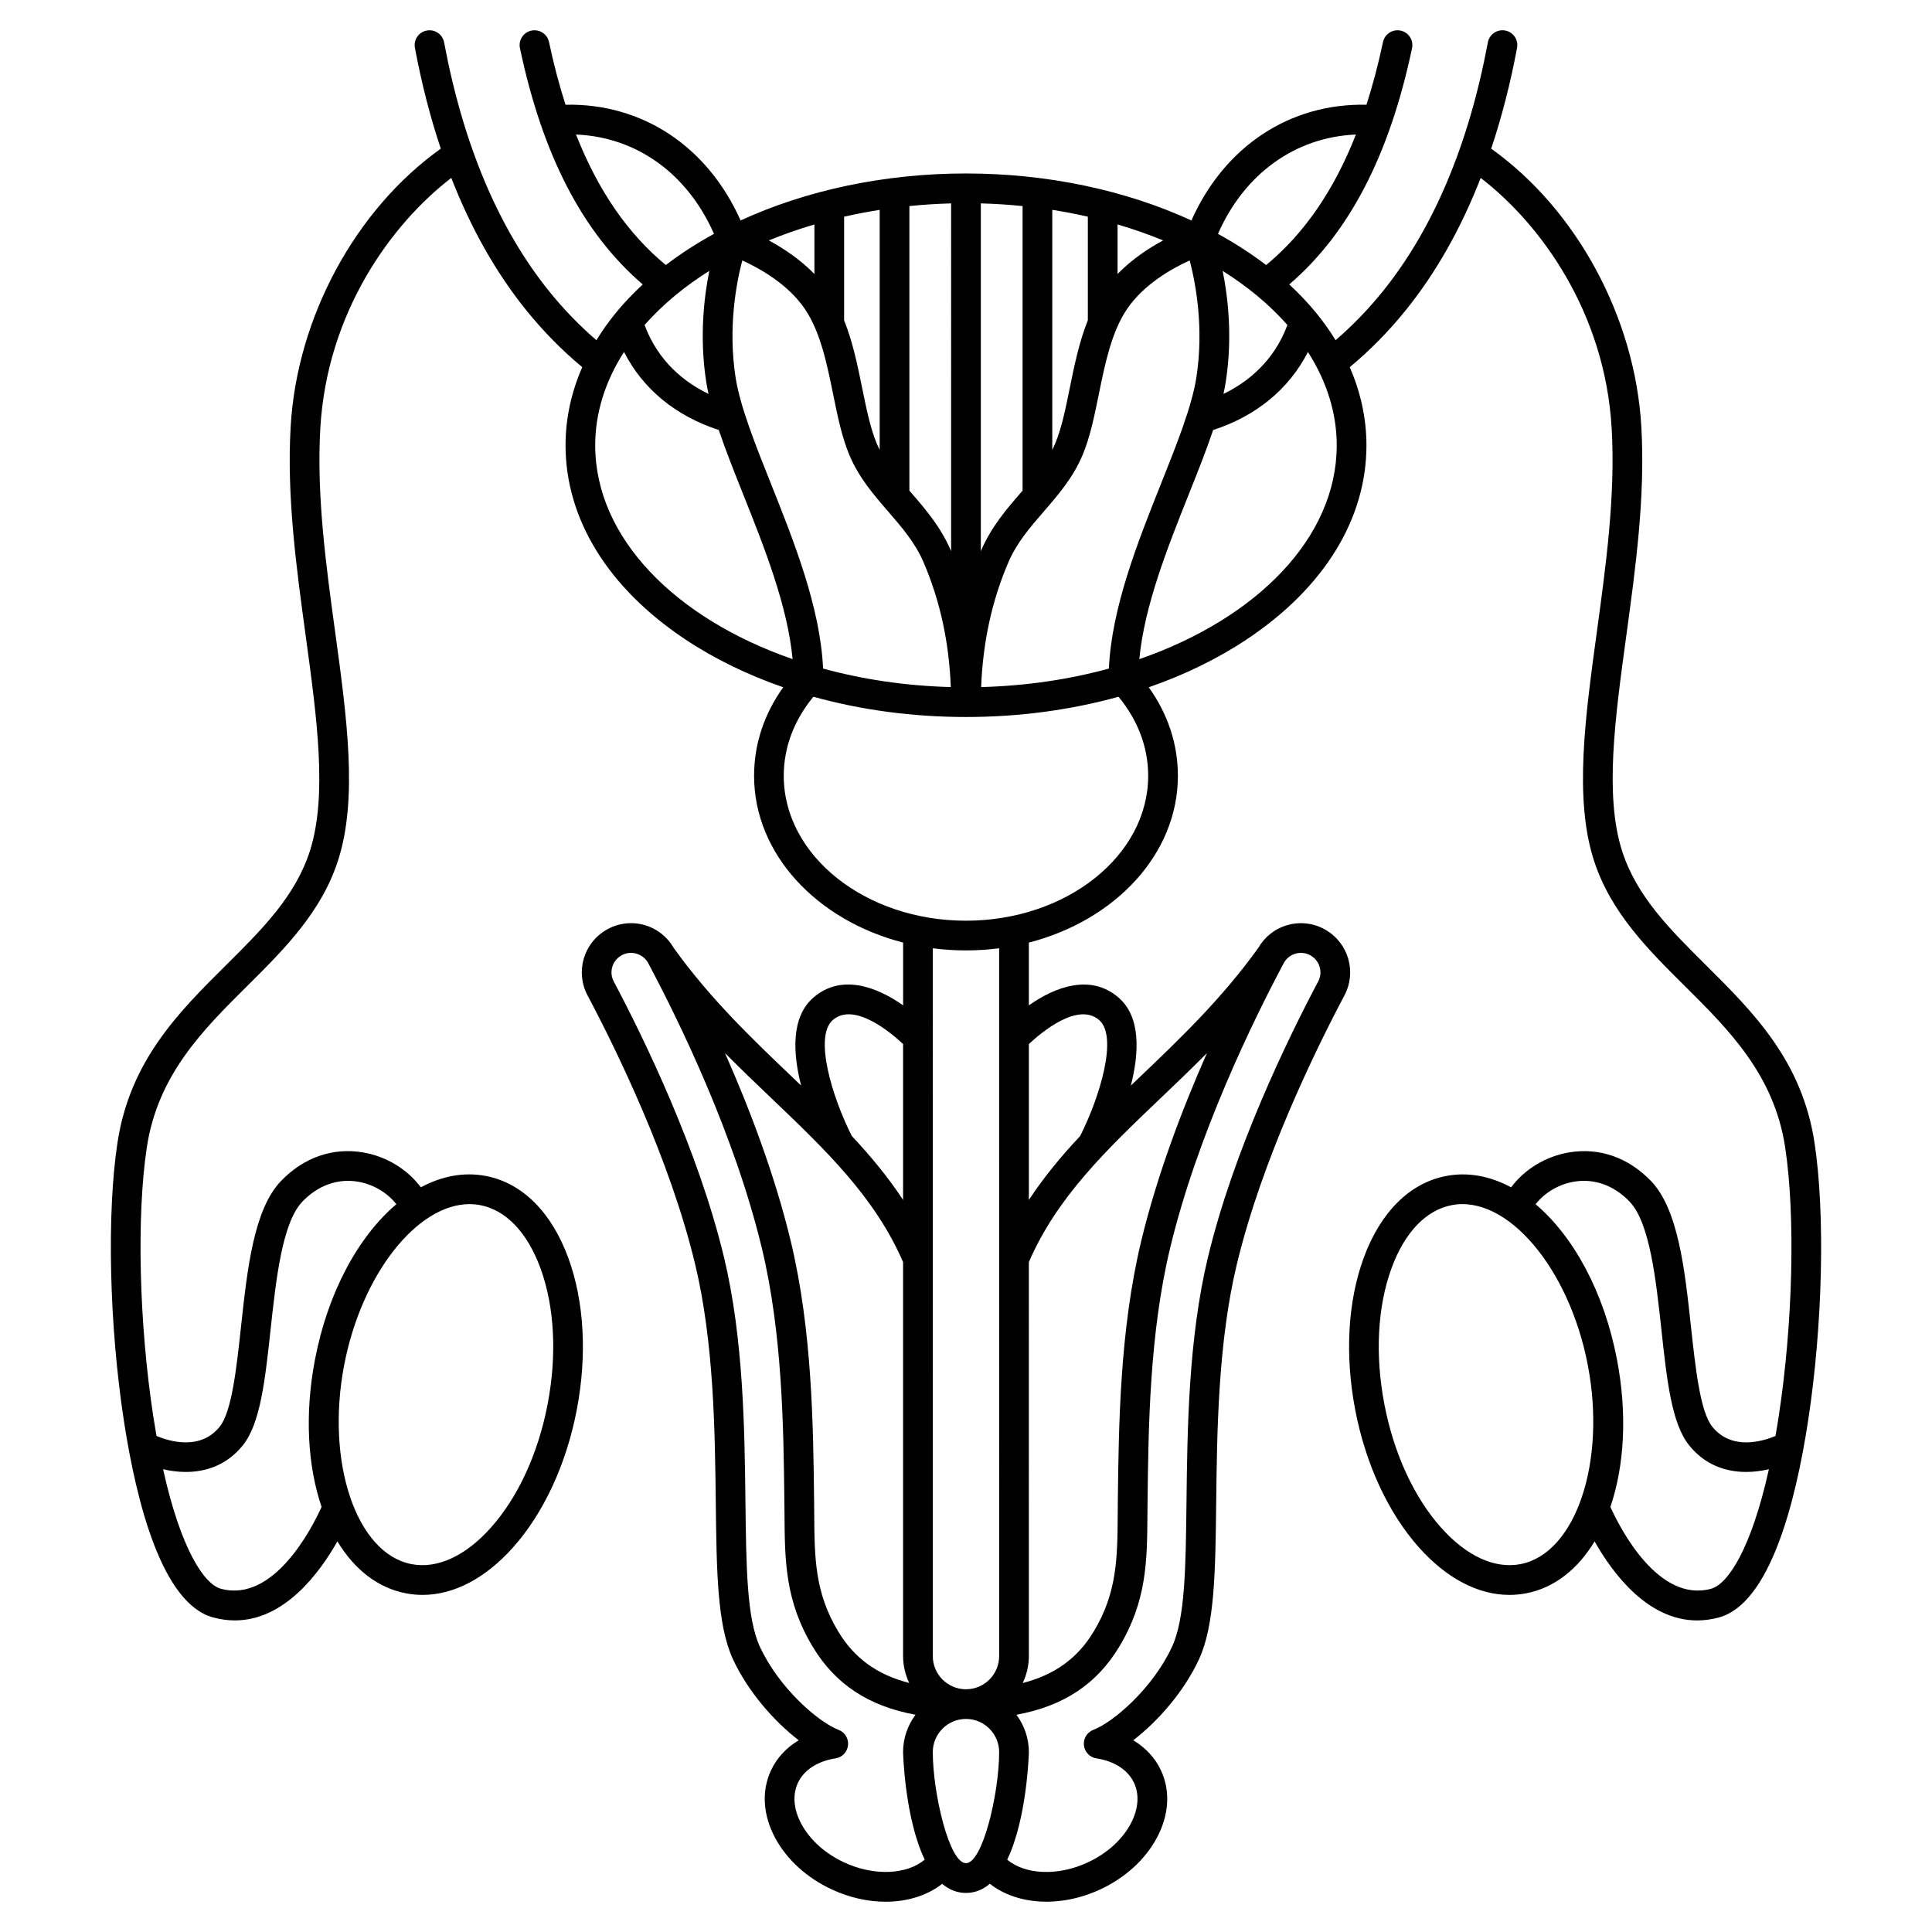
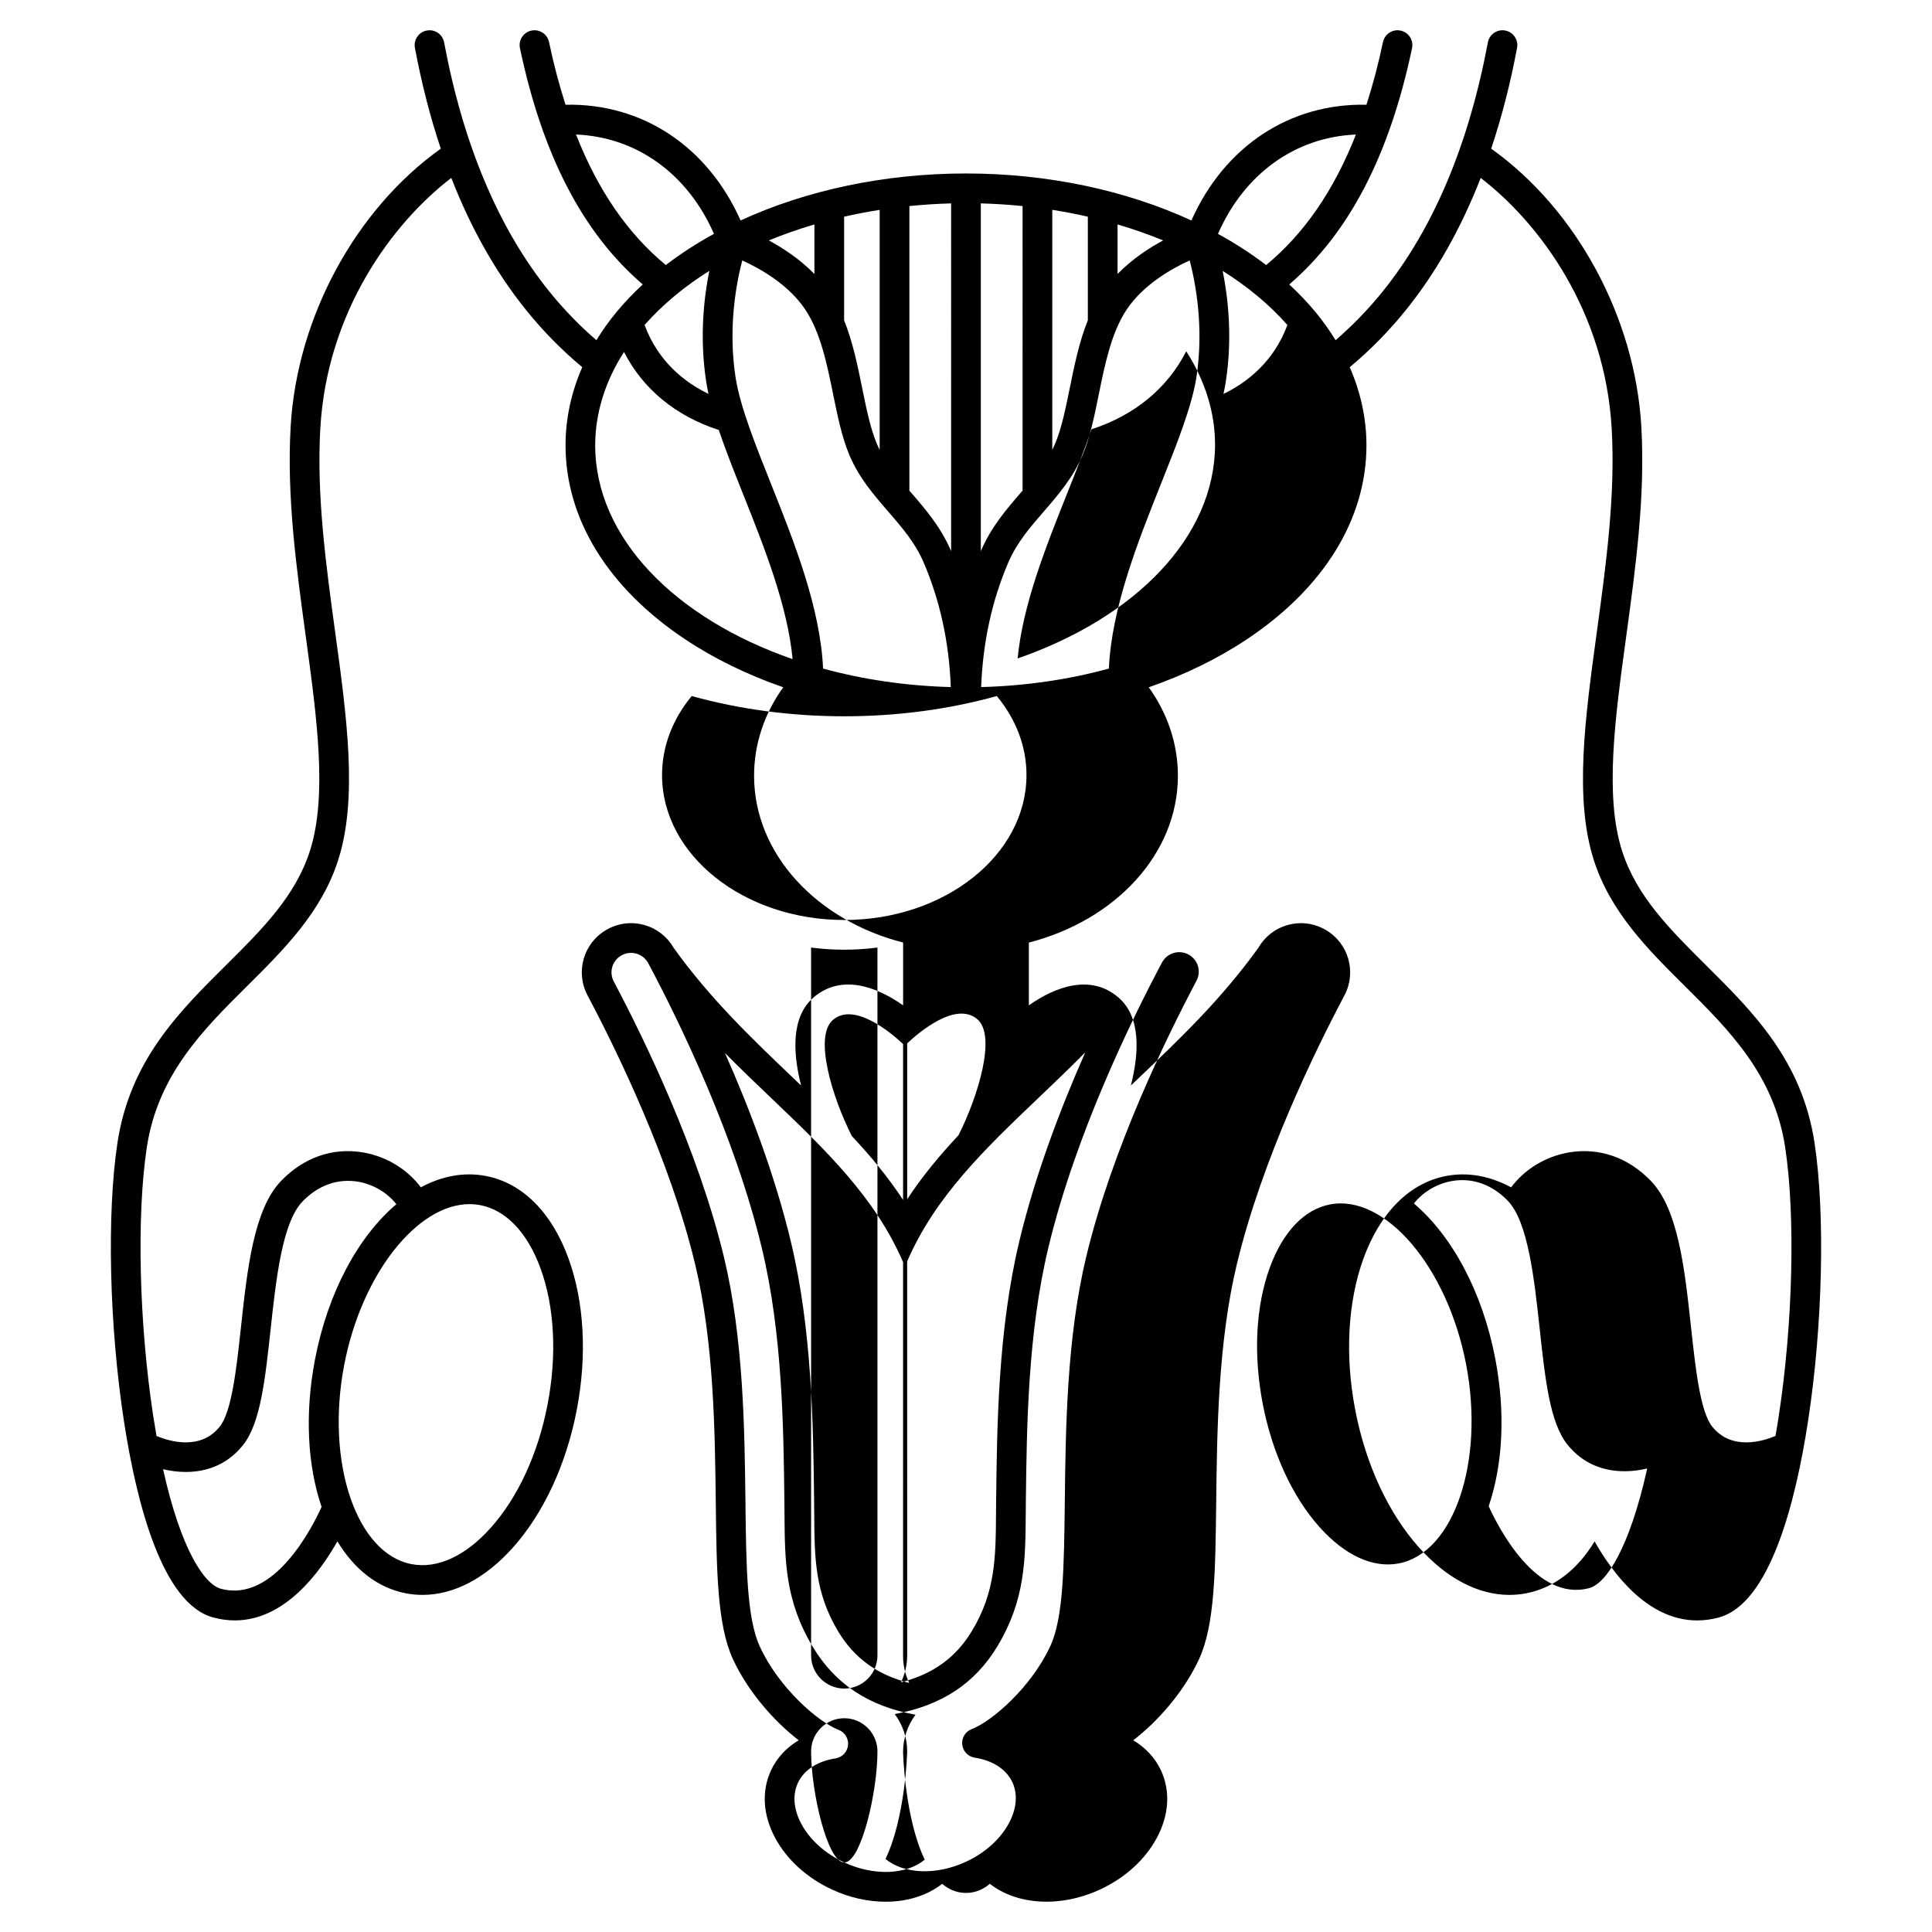
<svg xmlns="http://www.w3.org/2000/svg" fill="#000000" width="800px" height="800px" version="1.1" viewBox="144 144 512 512">
-   <path d="m596.03 399.71c-9.438-9.371-18.355-18.223-22.18-30.254-4.656-14.645-1.848-35.168 1.125-56.902 2.488-18.199 5.062-37.016 3.992-55.516-1.676-28.977-17.188-57.523-39.785-73.641 2.781-8.328 5.078-17.234 6.856-26.715 0.398-2.137-1.008-4.195-3.144-4.594-2.137-0.402-4.191 1.004-4.594 3.144-5.09 27.164-14.457 49.363-27.844 65.977-3.812 4.731-8.012 9.066-12.512 12.945-1.551-2.531-3.305-5.004-5.277-7.398-2.121-2.574-4.469-5.031-7.004-7.375 15.863-13.617 26.535-34.152 32.543-62.609 0.449-2.129-0.914-4.215-3.039-4.664-2.125-0.445-4.215 0.914-4.664 3.039-1.246 5.91-2.715 11.43-4.375 16.609-20.332-0.422-37.633 11.023-46.391 30.668-17.328-7.973-38.066-12.453-59.738-12.453-21.676 0-42.414 4.481-59.734 12.453-8.758-19.645-26.059-31.094-46.395-30.668-1.664-5.18-3.129-10.699-4.375-16.609-0.449-2.125-2.539-3.488-4.664-3.039s-3.488 2.535-3.039 4.664c6.008 28.457 16.68 48.992 32.543 62.609-2.535 2.344-4.883 4.801-7.004 7.375-1.973 2.394-3.727 4.867-5.277 7.398-4.5-3.879-8.699-8.211-12.512-12.945-13.391-16.609-22.758-38.809-27.848-65.973-0.402-2.137-2.453-3.547-4.594-3.144-2.137 0.398-3.543 2.457-3.144 4.594 1.777 9.48 4.07 18.387 6.856 26.715-22.602 16.117-38.109 44.664-39.785 73.641-1.07 18.5 1.504 37.316 3.992 55.516 2.973 21.734 5.781 42.258 1.125 56.902-3.828 12.031-12.742 20.883-22.18 30.254-12.551 12.457-25.527 25.34-28.836 47.129-2.856 18.797-2.168 48.418 1.707 73.707 3.336 21.75 10.145 48.441 23.648 52.09 1.992 0.539 3.91 0.785 5.754 0.785 13.105 0 22.379-12.465 27.176-20.949 4.43 7.348 10.629 12.324 18.164 13.77 1.461 0.281 2.93 0.418 4.406 0.418 8.258 0 16.621-4.348 23.953-12.555 8.148-9.125 14.16-22.098 16.922-36.523 2.762-14.43 1.965-28.703-2.238-40.191-4.457-12.18-12.227-19.906-21.871-21.75-5.832-1.117-11.699 0.035-17.219 3.008-3.562-4.773-9.113-8.191-15.328-9.25-8.004-1.355-15.723 1.324-21.723 7.566-7.231 7.519-8.945 23.316-10.605 38.598-1.203 11.078-2.445 22.531-5.644 26.516-5.113 6.367-13.301 3.91-16.754 2.465-0.293-1.672-0.578-3.398-0.855-5.195-3.769-24.578-4.453-53.246-1.707-71.332 2.918-19.215 14.957-31.168 26.598-42.723 9.699-9.629 19.727-19.582 24.137-33.453 5.195-16.336 2.269-37.719-0.828-60.355-2.438-17.828-4.957-36.258-3.934-53.996 1.785-30.898 18.988-54.273 34.711-66.344 5.219 13.398 11.84 25.105 19.816 35.004 4.5 5.586 9.5 10.672 14.891 15.152-2.922 6.672-4.43 13.648-4.43 20.688 0 19.543 11.254 37.805 31.684 51.418 7.773 5.18 16.547 9.438 26.008 12.723-5.07 7.074-7.727 15.086-7.727 23.465 0 20.734 16.641 38.324 39.496 44.188v16.641c-7.082-5.008-16.406-8.375-23.723-2.106-6.023 5.16-5.5 14.742-3.309 23.355-0.75-0.719-1.5-1.434-2.254-2.152-10.723-10.227-21.805-20.801-31.512-34.32-1.703-2.961-4.426-5.109-7.727-6.051-3.438-0.977-7.035-0.527-10.129 1.27-6.074 3.535-8.258 11.164-4.973 17.371 7.789 14.703 21.855 43.512 28.516 71.262 4.973 20.707 5.246 44.215 5.465 63.117 0.211 18.145 0.379 32.477 4.531 41.488 3.992 8.664 10.984 16.562 17.453 21.527-3.269 1.941-5.812 4.668-7.356 7.996-2.547 5.488-2.141 11.863 1.148 17.949 3.082 5.711 8.398 10.535 14.969 13.586 4.727 2.195 9.641 3.258 14.27 3.258 5.727 0 11.012-1.629 14.984-4.742 1.781 1.512 3.867 2.41 6.309 2.41 2.449 0 4.539-0.902 6.324-2.422 7.18 5.633 18.66 6.406 29.238 1.5 6.57-3.051 11.887-7.875 14.969-13.586 3.289-6.09 3.695-12.465 1.148-17.949-1.543-3.328-4.09-6.055-7.356-7.996 6.469-4.965 13.461-12.863 17.453-21.527 4.152-9.008 4.32-23.34 4.531-41.5 0.219-18.891 0.492-42.398 5.465-63.102 6.664-27.75 20.727-56.559 28.516-71.262 3.285-6.203 1.102-13.836-4.973-17.371-3.09-1.797-6.688-2.25-10.129-1.27-3.305 0.941-6.027 3.09-7.731 6.055-9.707 13.516-20.789 24.09-31.508 34.316-0.754 0.719-1.504 1.438-2.254 2.152 2.191-8.613 2.715-18.195-3.309-23.355-7.316-6.269-16.637-2.902-23.723 2.106v-16.641c22.855-5.863 39.496-23.453 39.496-44.188 0-8.379-2.652-16.391-7.723-23.465 9.461-3.285 18.234-7.543 26.008-12.723 20.434-13.613 31.684-31.871 31.684-51.418 0-7.035-1.512-14.012-4.43-20.688 5.391-4.481 10.391-9.566 14.891-15.152 7.977-9.898 14.598-21.605 19.816-35.004 15.723 12.074 32.922 35.449 34.711 66.344 1.023 17.734-1.496 36.168-3.934 53.996-3.094 22.637-6.019 44.02-0.828 60.355 4.41 13.871 14.438 23.828 24.137 33.453 11.641 11.559 23.68 23.508 26.598 42.723 2.75 18.086 2.062 46.754-1.707 71.332-0.273 1.793-0.562 3.519-0.855 5.191-3.461 1.445-11.645 3.898-16.754-2.465-3.199-3.988-4.441-15.441-5.644-26.516-1.656-15.281-3.371-31.078-10.605-38.598-6-6.238-13.715-8.922-21.723-7.566-6.219 1.059-11.773 4.477-15.332 9.254-5.519-2.973-11.383-4.125-17.215-3.012-9.648 1.848-17.414 9.57-21.871 21.75-4.203 11.488-5 25.762-2.238 40.191s8.77 27.398 16.922 36.523c7.332 8.207 15.691 12.555 23.953 12.555 1.473 0 2.945-0.141 4.406-0.418 7.535-1.441 13.734-6.422 18.164-13.766 4.797 8.484 14.066 20.949 27.176 20.949 1.844 0 3.762-0.246 5.754-0.785 13.504-3.648 20.316-30.34 23.648-52.09 3.879-25.289 4.562-54.914 1.707-73.707-3.316-21.801-16.293-34.684-28.844-47.141zm-324.76 63.664c6.824 1.305 12.488 7.246 15.961 16.723 3.723 10.168 4.398 22.957 1.898 36.008-2.496 13.051-7.844 24.684-15.059 32.758-6.727 7.527-14.188 10.953-21.008 9.648-14.617-2.797-22.793-26.945-17.859-52.73 4.617-24.125 19.371-42.676 33.223-42.676 0.953 0 1.902 0.09 2.844 0.27zm-78.035 70.707c5.273 0 10.863-1.754 15.133-7.074 4.641-5.777 5.887-17.281 7.332-30.594 1.445-13.316 3.082-28.406 8.453-33.992 4.141-4.305 9.371-6.172 14.73-5.262 4.059 0.691 7.781 2.926 10.156 5.965-10.008 8.492-18.129 23.211-21.566 41.176-2.777 14.523-1.934 28.215 1.75 39.047-2.519 5.559-12.641 25.484-26.68 21.688-4.391-1.188-10.594-10.344-15.328-31.68 1.895 0.445 3.93 0.727 6.019 0.727zm210.78-208c0.445-11.836 2.859-22.941 7.215-33.066 2.242-5.211 5.715-9.223 9.391-13.469 3.82-4.414 7.773-8.98 10.289-14.996 1.984-4.738 3.102-10.246 4.289-16.074 1.641-8.066 3.34-16.41 7.414-22.488 4.477-6.68 12.113-10.91 16.664-12.969 1.543 5.867 3.84 17.738 1.77 31.031-1.191 7.637-5.152 17.578-9.352 28.102-6.16 15.453-13.094 32.848-13.832 49.027-10.484 2.871-21.895 4.586-33.848 4.902zm-41.891-4.902c-0.738-16.18-7.668-33.574-13.832-49.027-4.199-10.527-8.16-20.469-9.352-28.102-2.07-13.293 0.227-25.164 1.77-31.031 4.551 2.062 12.188 6.289 16.664 12.969 4.074 6.082 5.773 14.422 7.414 22.488 1.188 5.828 2.309 11.336 4.289 16.074 2.516 6.016 6.469 10.578 10.289 14.996 3.676 4.246 7.148 8.258 9.391 13.469 4.356 10.121 6.773 21.23 7.215 33.066-11.945-0.316-23.355-2.031-33.848-4.902zm-39.25-98.836c0.031-0.023 0.062-0.047 0.09-0.074 2.789-2.305 5.801-4.473 9.012-6.488-1.445 7.152-2.637 17.734-0.809 29.477 0.16 1.02 0.359 2.062 0.594 3.133-6.25-3.031-13.32-8.5-16.945-18.27 2.418-2.738 5.113-5.336 8.059-7.777zm117.29-18.863c4.172 1.227 8.207 2.641 12.078 4.234-3.773 2.031-8.234 4.957-12.078 8.895zm-7.875 25.406c-2.293 5.703-3.566 11.934-4.805 18.023-1.105 5.441-2.152 10.578-3.836 14.605-0.242 0.578-0.504 1.141-0.785 1.695v-63.598c3.195 0.5 6.344 1.105 9.426 1.812zm-17.297 45.137c-0.109 0.125-0.215 0.25-0.324 0.375-3.906 4.512-7.945 9.18-10.672 15.508-0.023 0.055-0.047 0.109-0.066 0.164v-92.168c3.731 0.098 7.422 0.336 11.062 0.707zm-18.934 16.047c-0.023-0.055-0.043-0.109-0.066-0.164-2.727-6.332-6.766-10.996-10.672-15.508-0.109-0.125-0.215-0.25-0.324-0.375v-75.414c3.641-0.367 7.332-0.605 11.062-0.707zm-18.934-26.859c-0.277-0.555-0.543-1.117-0.785-1.695-1.684-4.027-2.731-9.164-3.836-14.605-1.238-6.09-2.512-12.324-4.805-18.023v-27.461c3.086-0.703 6.231-1.309 9.426-1.812zm-17.297-46.602c-3.844-3.938-8.305-6.863-12.078-8.895 3.867-1.594 7.906-3.008 12.078-4.234zm108.19-0.824c3.207 2.016 6.219 4.18 9.008 6.488 0.031 0.027 0.062 0.051 0.094 0.074 2.945 2.441 5.641 5.039 8.059 7.777-3.625 9.77-10.695 15.238-16.945 18.27 0.234-1.07 0.434-2.113 0.594-3.133 1.832-11.742 0.637-22.328-0.809-29.477zm35.316-36.133c-5.832 14.84-13.715 26.262-23.793 34.59-3.926-3.004-8.199-5.766-12.766-8.266 7.016-15.977 20.531-25.652 36.559-26.324zm-206.68-0.004c16.027 0.664 29.543 10.352 36.559 26.324-4.57 2.5-8.84 5.262-12.766 8.266-10.074-8.324-17.957-19.746-23.793-34.59zm5.082 82.344c0-8.48 2.625-16.914 7.637-24.715 4.992 9.785 13.672 16.965 25.113 20.672 1.82 5.394 4.117 11.164 6.492 17.117 5.551 13.926 11.75 29.488 13.074 43.609-31.09-10.777-52.316-32.141-52.316-56.684zm62.992 152.3c5.656-4.844 15.391 3.383 18.602 6.387v41.316c-3.988-6.078-8.605-11.625-13.594-16.949-5.211-10.316-10.109-26.383-5.008-30.754zm-16.121 20.922c14.043 13.395 27.305 26.062 34.719 43.262v104.39c0 2.555 0.594 4.969 1.629 7.137-8.531-2.184-14.555-6.594-18.777-13.582-6.254-10.352-6.32-19.52-6.398-31.129-0.008-1.129-0.016-2.277-0.031-3.477-0.234-20.191-0.527-45.312-6.18-68.855-4.223-17.586-10.918-35.141-17.438-49.895 4.156 4.203 8.344 8.199 12.477 12.145zm19.137 202.36c-5.043-2.34-9.074-5.957-11.359-10.184-2.078-3.848-2.41-7.719-0.938-10.895 1.586-3.414 5.219-5.781 9.965-6.504 1.77-0.27 3.133-1.695 3.324-3.473 0.191-1.777-0.84-3.461-2.512-4.098-5.305-2.019-15.781-11.035-20.863-22.062-3.449-7.484-3.609-21.074-3.809-38.297-0.227-19.285-0.504-43.281-5.68-64.848-6.867-28.594-21.25-58.078-29.215-73.109-1.301-2.457-0.434-5.481 1.973-6.879 1.227-0.715 2.652-0.891 4.016-0.504 1.367 0.391 2.488 1.297 3.156 2.551 8.145 15.301 22.887 45.461 30.105 75.531 5.445 22.68 5.734 47.316 5.965 67.137 0.016 1.16 0.02 2.297 0.031 3.414 0.086 12.312 0.16 22.941 7.535 35.145 5.922 9.797 14.715 15.645 27.184 17.926-2.059 2.773-3.297 6.195-3.297 9.906 0 0.254 0.461 17.547 5.742 28.496-4.781 3.992-13.422 4.41-21.324 0.746zm32.25 0.188c-4.449 0-8.793-18.621-8.793-29.43 0-4.848 3.945-8.797 8.793-8.797s8.793 3.945 8.793 8.797c0 10.809-4.348 29.43-8.793 29.43zm87.344-241.04c1.363-0.387 2.789-0.207 4.016 0.504 2.41 1.402 3.277 4.426 1.977 6.879-7.965 15.031-22.352 44.516-29.215 73.109-5.18 21.566-5.457 45.566-5.68 64.863-0.199 17.207-0.359 30.801-3.809 38.281-5.082 11.023-15.562 20.043-20.863 22.062-1.672 0.637-2.703 2.32-2.512 4.098 0.191 1.777 1.555 3.203 3.324 3.473 4.75 0.719 8.383 3.09 9.965 6.504 1.477 3.176 1.141 7.047-0.938 10.895-2.281 4.227-6.316 7.844-11.359 10.184-7.898 3.668-16.539 3.25-21.324-0.742 5.281-10.949 5.742-28.242 5.742-28.496 0-3.711-1.234-7.133-3.297-9.906 12.469-2.281 21.262-8.129 27.184-17.926 7.375-12.203 7.449-22.836 7.535-35.145 0.008-1.117 0.016-2.254 0.031-3.441 0.23-19.793 0.52-44.43 5.965-67.109 7.219-30.07 21.961-60.23 30.105-75.531 0.664-1.258 1.785-2.164 3.152-2.555zm-35.961 38.5c4.137-3.945 8.324-7.941 12.48-12.145-6.519 14.75-13.215 32.309-17.438 49.891-5.652 23.543-5.945 48.664-6.184 68.883-0.016 1.172-0.02 2.32-0.027 3.453-0.082 11.609-0.145 20.777-6.398 31.129-4.223 6.988-10.25 11.395-18.777 13.582 1.031-2.168 1.629-4.578 1.629-7.137l-0.004-104.4c7.414-17.195 20.676-29.867 34.719-43.258zm-16.117-20.922c5.102 4.367 0.203 20.438-5.004 30.754-4.992 5.324-9.605 10.871-13.594 16.949v-41.316c3.211-3.012 12.941-11.234 18.598-6.387zm-26.473 168.58c0 4.848-3.945 8.793-8.793 8.793s-8.793-3.945-8.793-8.793l-0.004-187.58c2.867 0.371 5.801 0.57 8.793 0.57 2.992 0 5.926-0.199 8.793-0.57zm39.492-233.28c0 21.172-21.664 38.395-48.289 38.395s-48.289-17.223-48.289-38.395c0-7.516 2.715-14.715 7.856-20.957 12.656 3.519 26.336 5.367 40.43 5.367s27.773-1.848 40.43-5.367c5.152 6.242 7.863 13.441 7.863 20.957zm-2.344-30.918c1.324-14.121 7.519-29.688 13.074-43.609 2.375-5.953 4.672-11.719 6.492-17.117 11.441-3.707 20.125-10.887 25.113-20.672 5.012 7.801 7.637 16.234 7.637 24.715-0.004 24.539-21.227 45.902-52.316 56.684zm101 239.83c-6.828 1.301-14.285-2.121-21.008-9.648-7.215-8.078-12.562-19.711-15.059-32.758-2.496-13.051-1.824-25.836 1.898-36.008 3.469-9.48 9.137-15.418 15.961-16.723 14.605-2.801 31.133 16.625 36.066 42.41 4.934 25.781-3.246 49.93-17.859 52.727zm50.516 6.527c-14.043 3.797-24.16-16.125-26.68-21.688 3.684-10.832 4.531-24.523 1.75-39.051-3.438-17.965-11.562-32.684-21.57-41.172 2.379-3.039 6.098-5.277 10.16-5.969 5.363-0.918 10.594 0.957 14.73 5.262 5.371 5.582 7.008 20.676 8.453 33.992 1.445 13.316 2.691 24.816 7.332 30.594 4.273 5.32 9.859 7.074 15.133 7.074 2.09 0 4.125-0.281 6.019-0.723-4.734 21.336-10.934 30.492-15.328 31.68z" />
+   <path d="m596.03 399.71c-9.438-9.371-18.355-18.223-22.18-30.254-4.656-14.645-1.848-35.168 1.125-56.902 2.488-18.199 5.062-37.016 3.992-55.516-1.676-28.977-17.188-57.523-39.785-73.641 2.781-8.328 5.078-17.234 6.856-26.715 0.398-2.137-1.008-4.195-3.144-4.594-2.137-0.402-4.191 1.004-4.594 3.144-5.09 27.164-14.457 49.363-27.844 65.977-3.812 4.731-8.012 9.066-12.512 12.945-1.551-2.531-3.305-5.004-5.277-7.398-2.121-2.574-4.469-5.031-7.004-7.375 15.863-13.617 26.535-34.152 32.543-62.609 0.449-2.129-0.914-4.215-3.039-4.664-2.125-0.445-4.215 0.914-4.664 3.039-1.246 5.91-2.715 11.43-4.375 16.609-20.332-0.422-37.633 11.023-46.391 30.668-17.328-7.973-38.066-12.453-59.738-12.453-21.676 0-42.414 4.481-59.734 12.453-8.758-19.645-26.059-31.094-46.395-30.668-1.664-5.18-3.129-10.699-4.375-16.609-0.449-2.125-2.539-3.488-4.664-3.039s-3.488 2.535-3.039 4.664c6.008 28.457 16.68 48.992 32.543 62.609-2.535 2.344-4.883 4.801-7.004 7.375-1.973 2.394-3.727 4.867-5.277 7.398-4.5-3.879-8.699-8.211-12.512-12.945-13.391-16.609-22.758-38.809-27.848-65.973-0.402-2.137-2.453-3.547-4.594-3.144-2.137 0.398-3.543 2.457-3.144 4.594 1.777 9.48 4.07 18.387 6.856 26.715-22.602 16.117-38.109 44.664-39.785 73.641-1.07 18.5 1.504 37.316 3.992 55.516 2.973 21.734 5.781 42.258 1.125 56.902-3.828 12.031-12.742 20.883-22.18 30.254-12.551 12.457-25.527 25.34-28.836 47.129-2.856 18.797-2.168 48.418 1.707 73.707 3.336 21.75 10.145 48.441 23.648 52.09 1.992 0.539 3.91 0.785 5.754 0.785 13.105 0 22.379-12.465 27.176-20.949 4.43 7.348 10.629 12.324 18.164 13.77 1.461 0.281 2.93 0.418 4.406 0.418 8.258 0 16.621-4.348 23.953-12.555 8.148-9.125 14.16-22.098 16.922-36.523 2.762-14.43 1.965-28.703-2.238-40.191-4.457-12.18-12.227-19.906-21.871-21.75-5.832-1.117-11.699 0.035-17.219 3.008-3.562-4.773-9.113-8.191-15.328-9.25-8.004-1.355-15.723 1.324-21.723 7.566-7.231 7.519-8.945 23.316-10.605 38.598-1.203 11.078-2.445 22.531-5.644 26.516-5.113 6.367-13.301 3.91-16.754 2.465-0.293-1.672-0.578-3.398-0.855-5.195-3.769-24.578-4.453-53.246-1.707-71.332 2.918-19.215 14.957-31.168 26.598-42.723 9.699-9.629 19.727-19.582 24.137-33.453 5.195-16.336 2.269-37.719-0.828-60.355-2.438-17.828-4.957-36.258-3.934-53.996 1.785-30.898 18.988-54.273 34.711-66.344 5.219 13.398 11.84 25.105 19.816 35.004 4.5 5.586 9.5 10.672 14.891 15.152-2.922 6.672-4.43 13.648-4.43 20.688 0 19.543 11.254 37.805 31.684 51.418 7.773 5.18 16.547 9.438 26.008 12.723-5.07 7.074-7.727 15.086-7.727 23.465 0 20.734 16.641 38.324 39.496 44.188v16.641c-7.082-5.008-16.406-8.375-23.723-2.106-6.023 5.16-5.5 14.742-3.309 23.355-0.75-0.719-1.5-1.434-2.254-2.152-10.723-10.227-21.805-20.801-31.512-34.32-1.703-2.961-4.426-5.109-7.727-6.051-3.438-0.977-7.035-0.527-10.129 1.27-6.074 3.535-8.258 11.164-4.973 17.371 7.789 14.703 21.855 43.512 28.516 71.262 4.973 20.707 5.246 44.215 5.465 63.117 0.211 18.145 0.379 32.477 4.531 41.488 3.992 8.664 10.984 16.562 17.453 21.527-3.269 1.941-5.812 4.668-7.356 7.996-2.547 5.488-2.141 11.863 1.148 17.949 3.082 5.711 8.398 10.535 14.969 13.586 4.727 2.195 9.641 3.258 14.27 3.258 5.727 0 11.012-1.629 14.984-4.742 1.781 1.512 3.867 2.41 6.309 2.41 2.449 0 4.539-0.902 6.324-2.422 7.18 5.633 18.66 6.406 29.238 1.5 6.57-3.051 11.887-7.875 14.969-13.586 3.289-6.09 3.695-12.465 1.148-17.949-1.543-3.328-4.09-6.055-7.356-7.996 6.469-4.965 13.461-12.863 17.453-21.527 4.152-9.008 4.32-23.34 4.531-41.5 0.219-18.891 0.492-42.398 5.465-63.102 6.664-27.75 20.727-56.559 28.516-71.262 3.285-6.203 1.102-13.836-4.973-17.371-3.09-1.797-6.688-2.25-10.129-1.27-3.305 0.941-6.027 3.09-7.731 6.055-9.707 13.516-20.789 24.09-31.508 34.316-0.754 0.719-1.504 1.438-2.254 2.152 2.191-8.613 2.715-18.195-3.309-23.355-7.316-6.269-16.637-2.902-23.723 2.106v-16.641c22.855-5.863 39.496-23.453 39.496-44.188 0-8.379-2.652-16.391-7.723-23.465 9.461-3.285 18.234-7.543 26.008-12.723 20.434-13.613 31.684-31.871 31.684-51.418 0-7.035-1.512-14.012-4.43-20.688 5.391-4.481 10.391-9.566 14.891-15.152 7.977-9.898 14.598-21.605 19.816-35.004 15.723 12.074 32.922 35.449 34.711 66.344 1.023 17.734-1.496 36.168-3.934 53.996-3.094 22.637-6.019 44.02-0.828 60.355 4.41 13.871 14.438 23.828 24.137 33.453 11.641 11.559 23.68 23.508 26.598 42.723 2.75 18.086 2.062 46.754-1.707 71.332-0.273 1.793-0.562 3.519-0.855 5.191-3.461 1.445-11.645 3.898-16.754-2.465-3.199-3.988-4.441-15.441-5.644-26.516-1.656-15.281-3.371-31.078-10.605-38.598-6-6.238-13.715-8.922-21.723-7.566-6.219 1.059-11.773 4.477-15.332 9.254-5.519-2.973-11.383-4.125-17.215-3.012-9.648 1.848-17.414 9.57-21.871 21.75-4.203 11.488-5 25.762-2.238 40.191s8.77 27.398 16.922 36.523c7.332 8.207 15.691 12.555 23.953 12.555 1.473 0 2.945-0.141 4.406-0.418 7.535-1.441 13.734-6.422 18.164-13.766 4.797 8.484 14.066 20.949 27.176 20.949 1.844 0 3.762-0.246 5.754-0.785 13.504-3.648 20.316-30.34 23.648-52.09 3.879-25.289 4.562-54.914 1.707-73.707-3.316-21.801-16.293-34.684-28.844-47.141zm-324.76 63.664c6.824 1.305 12.488 7.246 15.961 16.723 3.723 10.168 4.398 22.957 1.898 36.008-2.496 13.051-7.844 24.684-15.059 32.758-6.727 7.527-14.188 10.953-21.008 9.648-14.617-2.797-22.793-26.945-17.859-52.73 4.617-24.125 19.371-42.676 33.223-42.676 0.953 0 1.902 0.09 2.844 0.27zm-78.035 70.707c5.273 0 10.863-1.754 15.133-7.074 4.641-5.777 5.887-17.281 7.332-30.594 1.445-13.316 3.082-28.406 8.453-33.992 4.141-4.305 9.371-6.172 14.73-5.262 4.059 0.691 7.781 2.926 10.156 5.965-10.008 8.492-18.129 23.211-21.566 41.176-2.777 14.523-1.934 28.215 1.75 39.047-2.519 5.559-12.641 25.484-26.68 21.688-4.391-1.188-10.594-10.344-15.328-31.68 1.895 0.445 3.93 0.727 6.019 0.727zm210.78-208c0.445-11.836 2.859-22.941 7.215-33.066 2.242-5.211 5.715-9.223 9.391-13.469 3.82-4.414 7.773-8.98 10.289-14.996 1.984-4.738 3.102-10.246 4.289-16.074 1.641-8.066 3.34-16.41 7.414-22.488 4.477-6.68 12.113-10.91 16.664-12.969 1.543 5.867 3.84 17.738 1.77 31.031-1.191 7.637-5.152 17.578-9.352 28.102-6.16 15.453-13.094 32.848-13.832 49.027-10.484 2.871-21.895 4.586-33.848 4.902zm-41.891-4.902c-0.738-16.18-7.668-33.574-13.832-49.027-4.199-10.527-8.16-20.469-9.352-28.102-2.07-13.293 0.227-25.164 1.77-31.031 4.551 2.062 12.188 6.289 16.664 12.969 4.074 6.082 5.773 14.422 7.414 22.488 1.188 5.828 2.309 11.336 4.289 16.074 2.516 6.016 6.469 10.578 10.289 14.996 3.676 4.246 7.148 8.258 9.391 13.469 4.356 10.121 6.773 21.23 7.215 33.066-11.945-0.316-23.355-2.031-33.848-4.902zm-39.25-98.836c0.031-0.023 0.062-0.047 0.09-0.074 2.789-2.305 5.801-4.473 9.012-6.488-1.445 7.152-2.637 17.734-0.809 29.477 0.16 1.02 0.359 2.062 0.594 3.133-6.25-3.031-13.32-8.5-16.945-18.27 2.418-2.738 5.113-5.336 8.059-7.777zm117.29-18.863c4.172 1.227 8.207 2.641 12.078 4.234-3.773 2.031-8.234 4.957-12.078 8.895zm-7.875 25.406c-2.293 5.703-3.566 11.934-4.805 18.023-1.105 5.441-2.152 10.578-3.836 14.605-0.242 0.578-0.504 1.141-0.785 1.695v-63.598c3.195 0.5 6.344 1.105 9.426 1.812zm-17.297 45.137c-0.109 0.125-0.215 0.25-0.324 0.375-3.906 4.512-7.945 9.18-10.672 15.508-0.023 0.055-0.047 0.109-0.066 0.164v-92.168c3.731 0.098 7.422 0.336 11.062 0.707zm-18.934 16.047c-0.023-0.055-0.043-0.109-0.066-0.164-2.727-6.332-6.766-10.996-10.672-15.508-0.109-0.125-0.215-0.25-0.324-0.375v-75.414c3.641-0.367 7.332-0.605 11.062-0.707zm-18.934-26.859c-0.277-0.555-0.543-1.117-0.785-1.695-1.684-4.027-2.731-9.164-3.836-14.605-1.238-6.09-2.512-12.324-4.805-18.023v-27.461c3.086-0.703 6.231-1.309 9.426-1.812zm-17.297-46.602c-3.844-3.938-8.305-6.863-12.078-8.895 3.867-1.594 7.906-3.008 12.078-4.234zm108.19-0.824c3.207 2.016 6.219 4.18 9.008 6.488 0.031 0.027 0.062 0.051 0.094 0.074 2.945 2.441 5.641 5.039 8.059 7.777-3.625 9.77-10.695 15.238-16.945 18.27 0.234-1.07 0.434-2.113 0.594-3.133 1.832-11.742 0.637-22.328-0.809-29.477zm35.316-36.133c-5.832 14.84-13.715 26.262-23.793 34.59-3.926-3.004-8.199-5.766-12.766-8.266 7.016-15.977 20.531-25.652 36.559-26.324zm-206.68-0.004c16.027 0.664 29.543 10.352 36.559 26.324-4.57 2.5-8.84 5.262-12.766 8.266-10.074-8.324-17.957-19.746-23.793-34.59zm5.082 82.344c0-8.48 2.625-16.914 7.637-24.715 4.992 9.785 13.672 16.965 25.113 20.672 1.82 5.394 4.117 11.164 6.492 17.117 5.551 13.926 11.75 29.488 13.074 43.609-31.09-10.777-52.316-32.141-52.316-56.684zm62.992 152.3c5.656-4.844 15.391 3.383 18.602 6.387v41.316c-3.988-6.078-8.605-11.625-13.594-16.949-5.211-10.316-10.109-26.383-5.008-30.754zm-16.121 20.922c14.043 13.395 27.305 26.062 34.719 43.262v104.39c0 2.555 0.594 4.969 1.629 7.137-8.531-2.184-14.555-6.594-18.777-13.582-6.254-10.352-6.32-19.52-6.398-31.129-0.008-1.129-0.016-2.277-0.031-3.477-0.234-20.191-0.527-45.312-6.18-68.855-4.223-17.586-10.918-35.141-17.438-49.895 4.156 4.203 8.344 8.199 12.477 12.145zm19.137 202.36c-5.043-2.34-9.074-5.957-11.359-10.184-2.078-3.848-2.41-7.719-0.938-10.895 1.586-3.414 5.219-5.781 9.965-6.504 1.77-0.27 3.133-1.695 3.324-3.473 0.191-1.777-0.84-3.461-2.512-4.098-5.305-2.019-15.781-11.035-20.863-22.062-3.449-7.484-3.609-21.074-3.809-38.297-0.227-19.285-0.504-43.281-5.68-64.848-6.867-28.594-21.25-58.078-29.215-73.109-1.301-2.457-0.434-5.481 1.973-6.879 1.227-0.715 2.652-0.891 4.016-0.504 1.367 0.391 2.488 1.297 3.156 2.551 8.145 15.301 22.887 45.461 30.105 75.531 5.445 22.68 5.734 47.316 5.965 67.137 0.016 1.16 0.02 2.297 0.031 3.414 0.086 12.312 0.16 22.941 7.535 35.145 5.922 9.797 14.715 15.645 27.184 17.926-2.059 2.773-3.297 6.195-3.297 9.906 0 0.254 0.461 17.547 5.742 28.496-4.781 3.992-13.422 4.41-21.324 0.746zc-4.449 0-8.793-18.621-8.793-29.43 0-4.848 3.945-8.797 8.793-8.797s8.793 3.945 8.793 8.797c0 10.809-4.348 29.43-8.793 29.43zm87.344-241.04c1.363-0.387 2.789-0.207 4.016 0.504 2.41 1.402 3.277 4.426 1.977 6.879-7.965 15.031-22.352 44.516-29.215 73.109-5.18 21.566-5.457 45.566-5.68 64.863-0.199 17.207-0.359 30.801-3.809 38.281-5.082 11.023-15.562 20.043-20.863 22.062-1.672 0.637-2.703 2.32-2.512 4.098 0.191 1.777 1.555 3.203 3.324 3.473 4.75 0.719 8.383 3.09 9.965 6.504 1.477 3.176 1.141 7.047-0.938 10.895-2.281 4.227-6.316 7.844-11.359 10.184-7.898 3.668-16.539 3.25-21.324-0.742 5.281-10.949 5.742-28.242 5.742-28.496 0-3.711-1.234-7.133-3.297-9.906 12.469-2.281 21.262-8.129 27.184-17.926 7.375-12.203 7.449-22.836 7.535-35.145 0.008-1.117 0.016-2.254 0.031-3.441 0.23-19.793 0.52-44.43 5.965-67.109 7.219-30.07 21.961-60.23 30.105-75.531 0.664-1.258 1.785-2.164 3.152-2.555zm-35.961 38.5c4.137-3.945 8.324-7.941 12.48-12.145-6.519 14.75-13.215 32.309-17.438 49.891-5.652 23.543-5.945 48.664-6.184 68.883-0.016 1.172-0.02 2.32-0.027 3.453-0.082 11.609-0.145 20.777-6.398 31.129-4.223 6.988-10.25 11.395-18.777 13.582 1.031-2.168 1.629-4.578 1.629-7.137l-0.004-104.4c7.414-17.195 20.676-29.867 34.719-43.258zm-16.117-20.922c5.102 4.367 0.203 20.438-5.004 30.754-4.992 5.324-9.605 10.871-13.594 16.949v-41.316c3.211-3.012 12.941-11.234 18.598-6.387zm-26.473 168.58c0 4.848-3.945 8.793-8.793 8.793s-8.793-3.945-8.793-8.793l-0.004-187.58c2.867 0.371 5.801 0.57 8.793 0.57 2.992 0 5.926-0.199 8.793-0.57zm39.492-233.28c0 21.172-21.664 38.395-48.289 38.395s-48.289-17.223-48.289-38.395c0-7.516 2.715-14.715 7.856-20.957 12.656 3.519 26.336 5.367 40.43 5.367s27.773-1.848 40.43-5.367c5.152 6.242 7.863 13.441 7.863 20.957zm-2.344-30.918c1.324-14.121 7.519-29.688 13.074-43.609 2.375-5.953 4.672-11.719 6.492-17.117 11.441-3.707 20.125-10.887 25.113-20.672 5.012 7.801 7.637 16.234 7.637 24.715-0.004 24.539-21.227 45.902-52.316 56.684zm101 239.83c-6.828 1.301-14.285-2.121-21.008-9.648-7.215-8.078-12.562-19.711-15.059-32.758-2.496-13.051-1.824-25.836 1.898-36.008 3.469-9.48 9.137-15.418 15.961-16.723 14.605-2.801 31.133 16.625 36.066 42.41 4.934 25.781-3.246 49.93-17.859 52.727zm50.516 6.527c-14.043 3.797-24.16-16.125-26.68-21.688 3.684-10.832 4.531-24.523 1.75-39.051-3.438-17.965-11.562-32.684-21.57-41.172 2.379-3.039 6.098-5.277 10.16-5.969 5.363-0.918 10.594 0.957 14.73 5.262 5.371 5.582 7.008 20.676 8.453 33.992 1.445 13.316 2.691 24.816 7.332 30.594 4.273 5.32 9.859 7.074 15.133 7.074 2.09 0 4.125-0.281 6.019-0.723-4.734 21.336-10.934 30.492-15.328 31.68z" />
</svg>